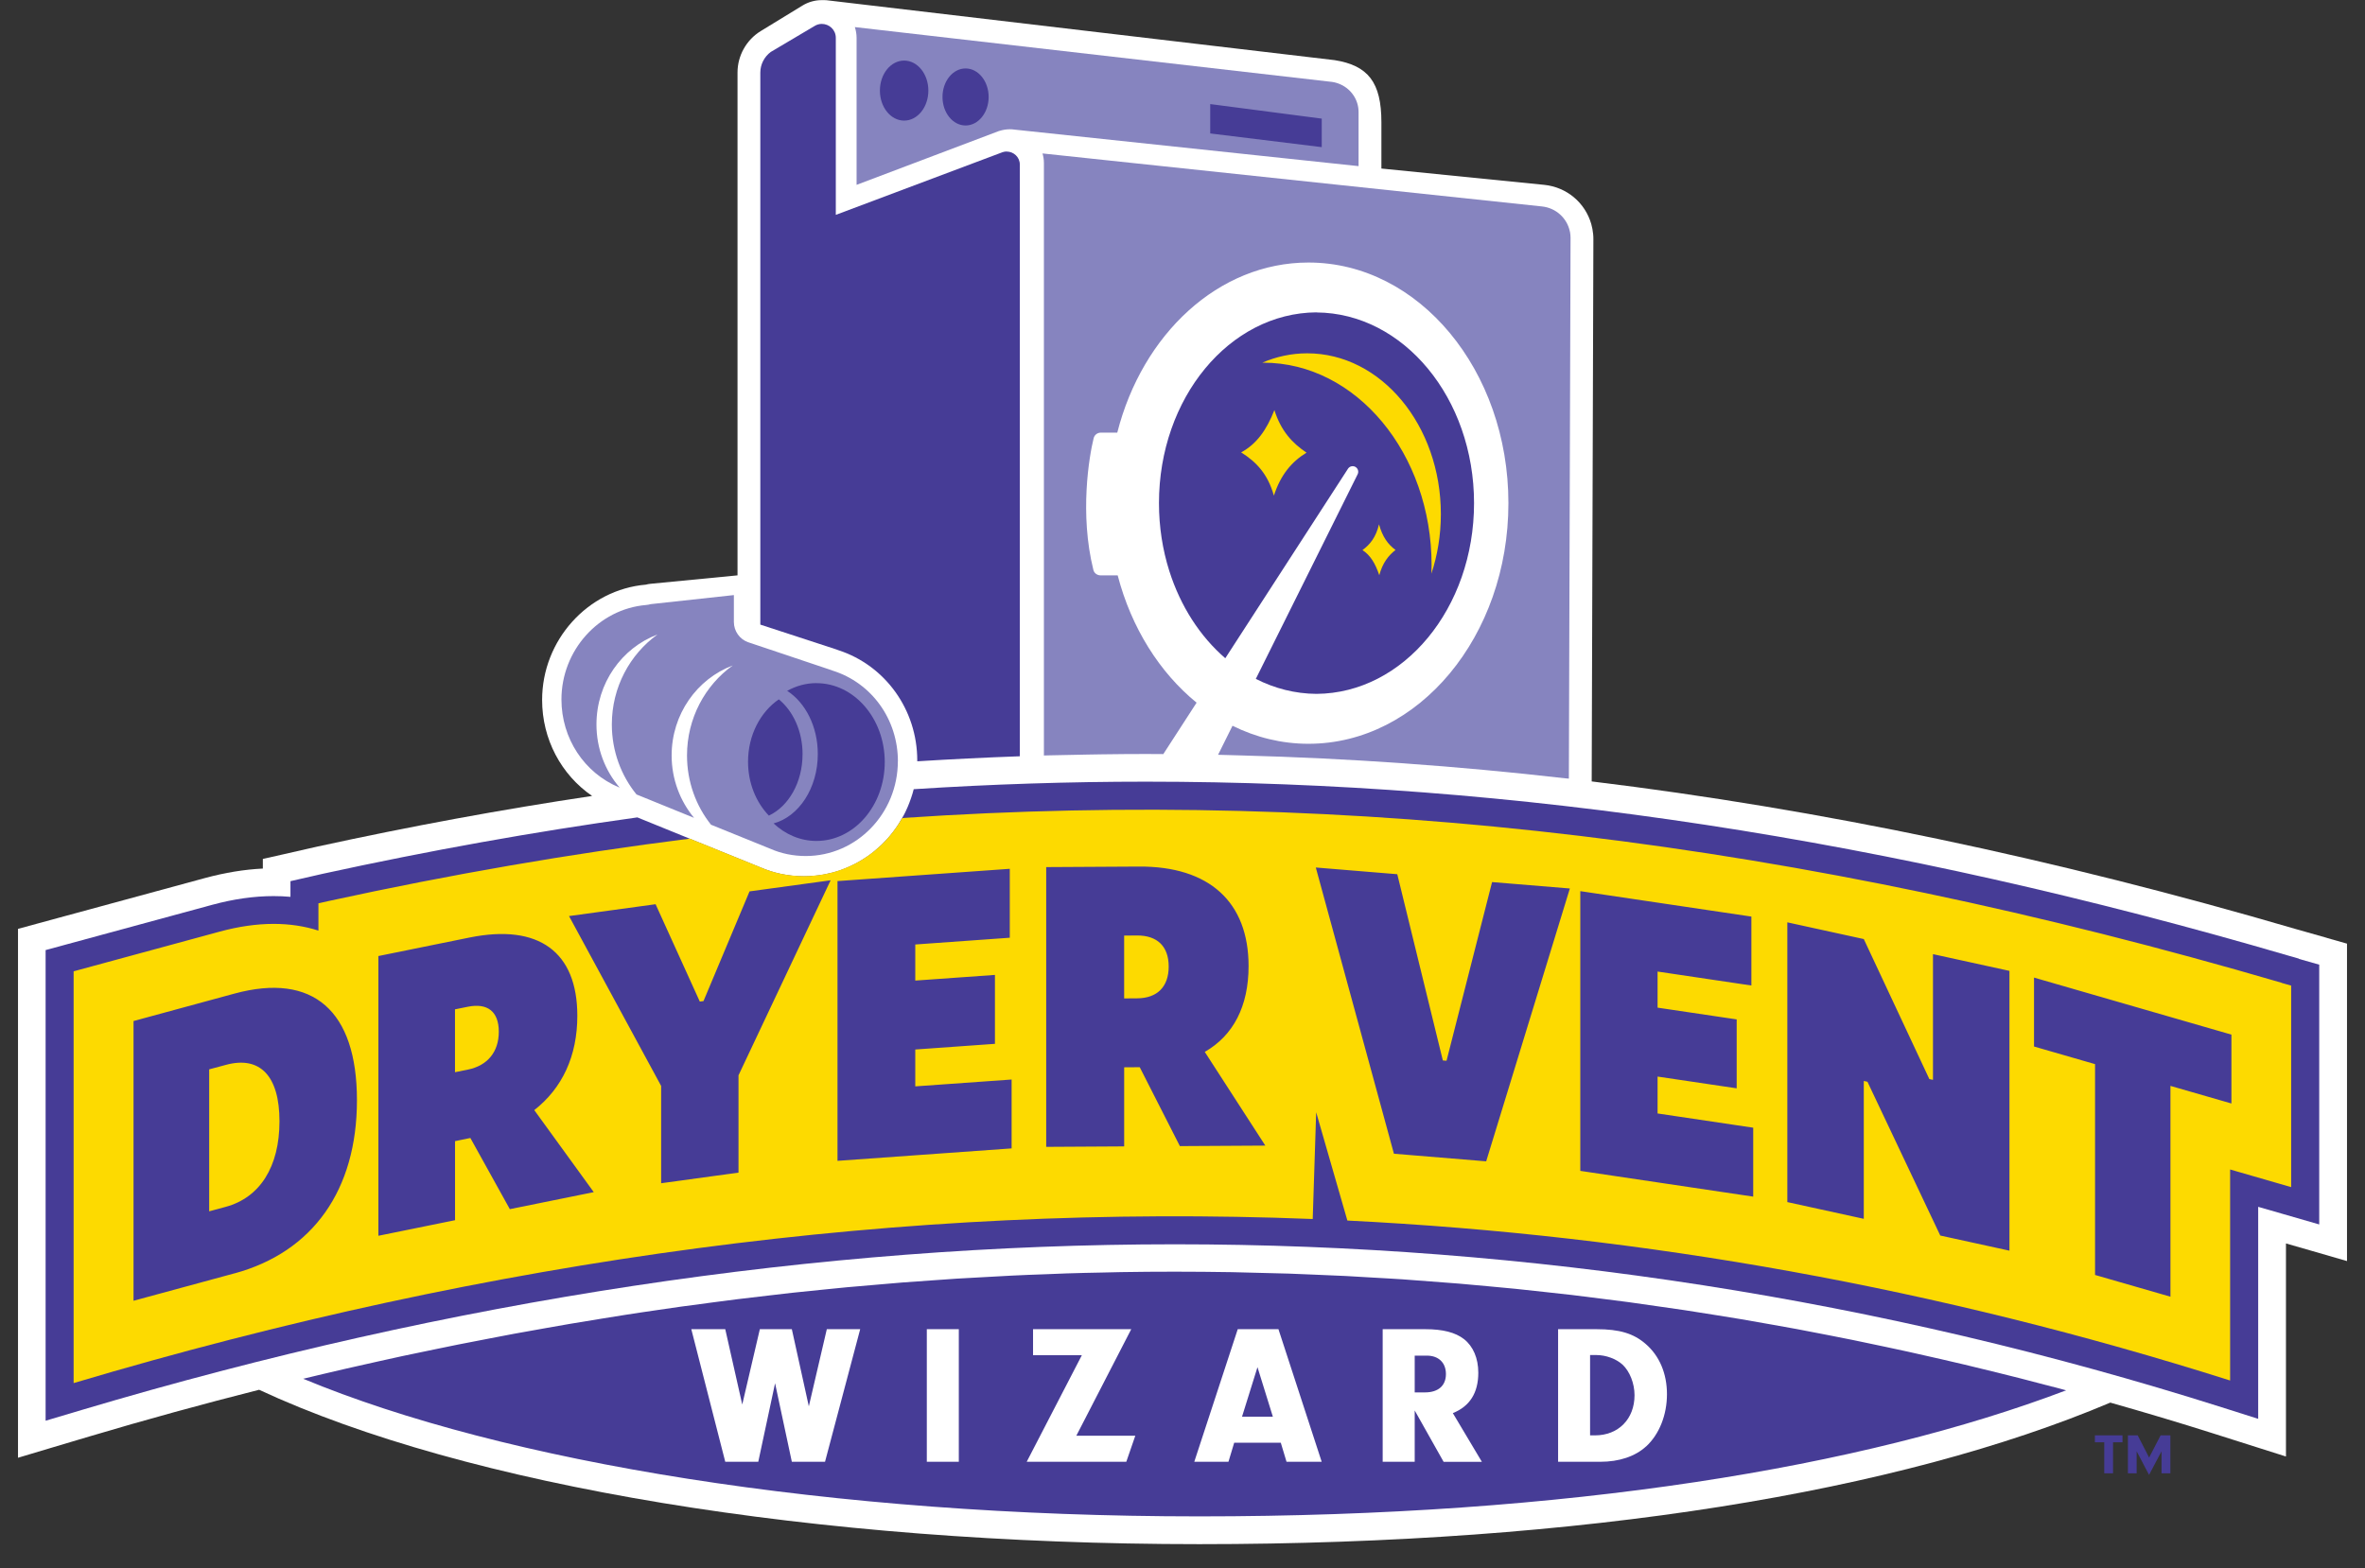
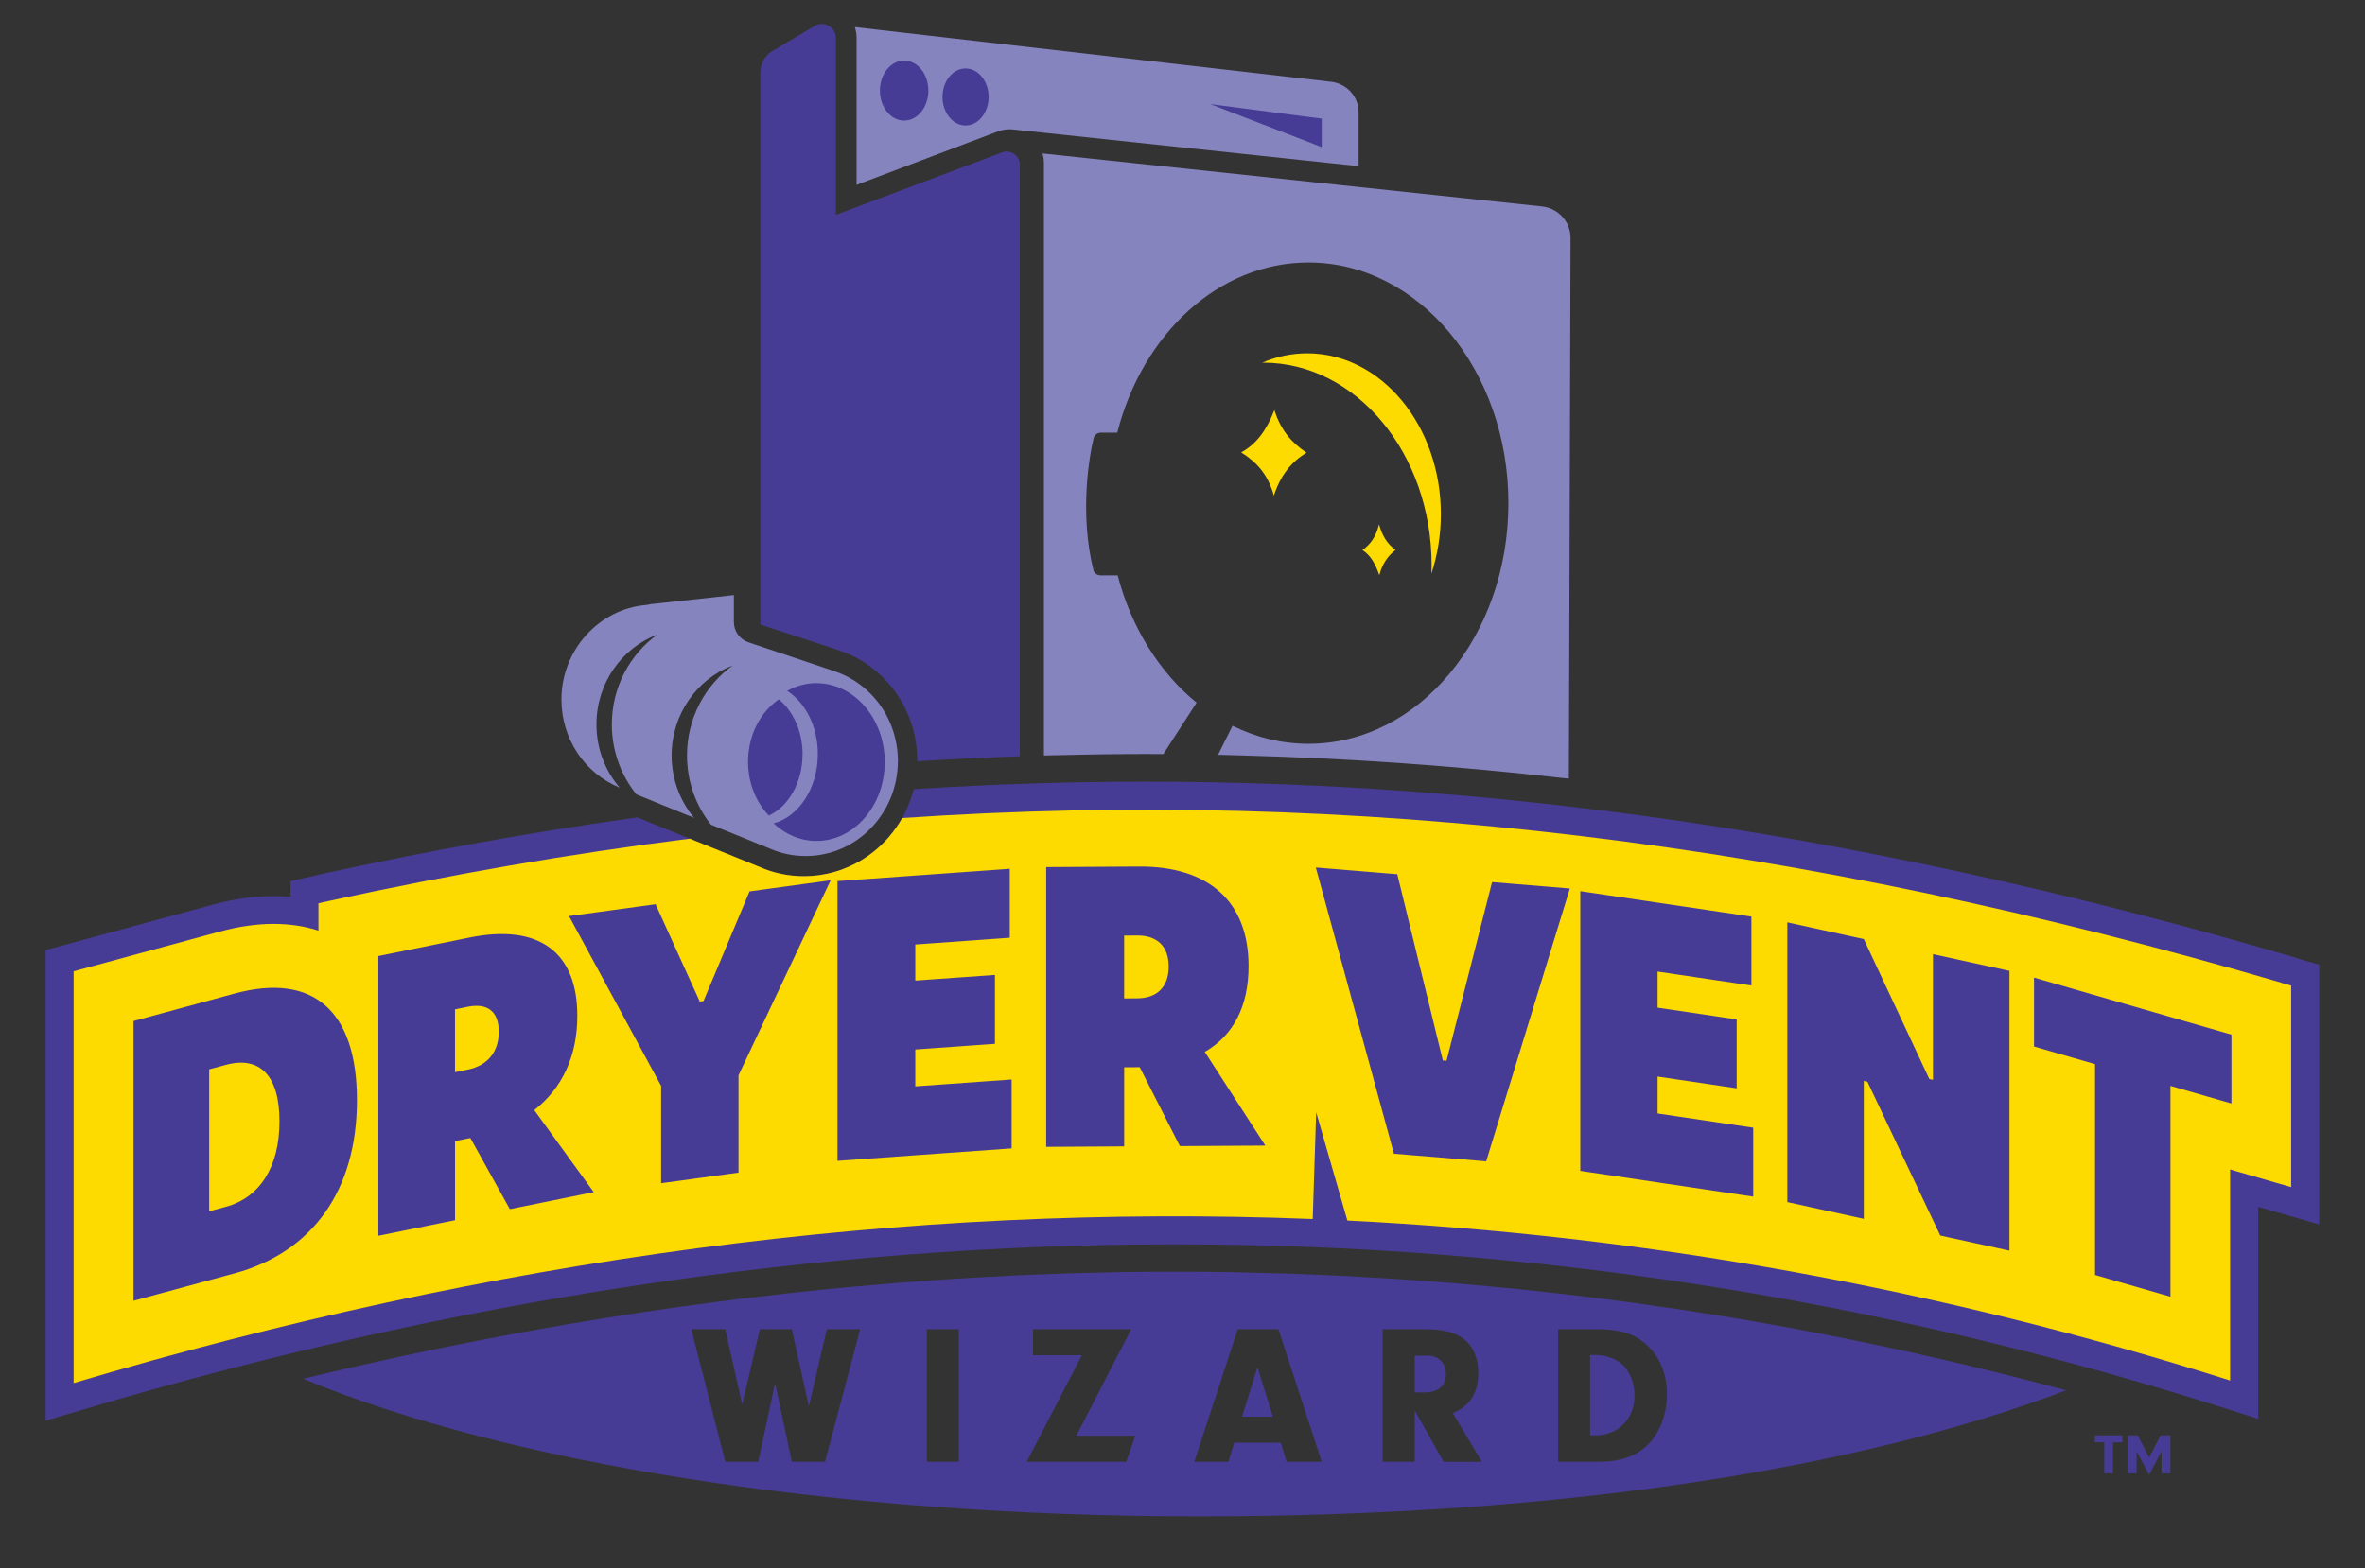
<svg xmlns="http://www.w3.org/2000/svg" width="98" height="65" viewBox="0 0 98 65" fill="none">
  <rect x="0" y="0" width="98" height="65" fill="#333333" stroke="none" />
-   <path d="M96.422 38.875L95.58 38.636L95.18 38.523C85.099 35.573 75.423 33.541 65.956 32.39L66.026 9.917C66.026 9.847 66.024 9.775 66.016 9.702C66.003 9.562 65.976 9.422 65.939 9.288C65.682 8.395 64.918 7.757 63.991 7.662L57.242 6.986V5.065C57.242 3.411 56.689 2.713 55.304 2.493L34.249 0.009C34.218 0.007 34.187 0.005 34.154 0.005C34.135 0.005 34.116 0.005 34.098 0.005C34.081 0.005 34.065 0.005 34.05 0.005C33.769 0.005 33.493 0.083 33.253 0.23L31.523 1.288C30.929 1.651 30.561 2.309 30.561 3.004V23.849L26.941 24.2C26.881 24.206 26.82 24.217 26.769 24.233C24.353 24.437 22.464 26.537 22.464 29.013C22.464 30.638 23.254 32.113 24.535 32.992C20.785 33.553 16.993 34.252 13.137 35.094L12.69 35.195L11.786 35.401L10.892 35.603V36.002C10.122 36.039 9.319 36.171 8.497 36.394L2.449 38.038L1.592 38.271L0.746 38.502V60.424L2.223 59.982L3.718 59.537C6.059 58.84 8.4 58.198 10.736 57.606C19.291 61.589 33.779 64.005 49.693 64.005C65.608 64.005 78.711 61.833 87.446 58.138C88.872 58.542 90.296 58.967 91.714 59.417L93.229 59.898L94.725 60.372V51.541L95.785 51.846L97.254 52.271V39.114L96.42 38.877L96.422 38.875Z" fill="white" />
  <path d="M95.263 39.736L94.864 39.622C78.252 34.762 62.751 32.4 47.487 32.4C44.281 32.4 41.077 32.505 37.862 32.712C37.834 32.829 37.798 32.947 37.759 33.06C37.753 33.079 37.747 33.097 37.74 33.114C37.703 33.223 37.66 33.333 37.616 33.438C37.608 33.456 37.6 33.473 37.593 33.491C37.546 33.601 37.494 33.708 37.438 33.811L37.434 33.817C37.378 33.92 37.318 34.022 37.256 34.121C37.248 34.135 37.237 34.149 37.229 34.164C37.167 34.259 37.103 34.352 37.035 34.442C37.022 34.459 37.01 34.475 36.997 34.492C36.927 34.583 36.855 34.671 36.778 34.758C36.772 34.764 36.766 34.772 36.759 34.779C36.685 34.861 36.606 34.94 36.528 35.018C36.517 35.028 36.507 35.038 36.494 35.049C36.412 35.125 36.327 35.199 36.24 35.272C36.223 35.286 36.207 35.298 36.19 35.313C36.101 35.383 36.012 35.451 35.919 35.513C35.907 35.521 35.894 35.529 35.882 35.538C35.791 35.598 35.697 35.657 35.602 35.711C35.592 35.717 35.582 35.723 35.571 35.73C35.472 35.785 35.37 35.837 35.269 35.884C35.248 35.895 35.23 35.903 35.209 35.913C35.108 35.959 35.002 36.002 34.897 36.041C34.88 36.047 34.861 36.053 34.845 36.06C34.739 36.097 34.632 36.132 34.524 36.161C34.516 36.161 34.509 36.165 34.501 36.167C34.389 36.196 34.276 36.221 34.16 36.243C34.137 36.247 34.116 36.252 34.093 36.256C33.98 36.274 33.866 36.291 33.75 36.301C33.729 36.301 33.708 36.305 33.686 36.305C33.566 36.315 33.444 36.322 33.319 36.322C32.674 36.322 32.057 36.194 31.485 35.942C31.461 35.932 29.116 34.981 29.116 34.981C29.039 34.95 27.489 34.319 26.41 33.881C22.128 34.477 17.794 35.255 13.377 36.218L12.941 36.318L12.036 36.524V37.174C11.806 37.153 11.572 37.143 11.336 37.143C10.533 37.143 9.679 37.264 8.795 37.504L2.747 39.148L1.89 39.381V58.889L3.384 58.444C18.68 53.887 33.92 51.576 48.685 51.576C63.327 51.576 77.921 53.848 92.059 58.33L93.574 58.811V50.023L94.617 50.324L96.103 50.753V39.985L95.261 39.746L95.263 39.736Z" fill="#463C96" />
  <path d="M48.201 31.257C47.963 31.257 47.725 31.253 47.487 31.253C46.877 31.253 46.268 31.259 45.658 31.267C45.471 31.269 45.287 31.271 45.101 31.276C44.577 31.284 44.053 31.296 43.53 31.308C43.439 31.311 43.348 31.313 43.257 31.315V6.754C43.257 6.618 43.236 6.486 43.199 6.36L63.894 8.557C64.474 8.617 64.931 9.04 65.049 9.583C65.053 9.603 65.057 9.624 65.062 9.644C65.072 9.715 65.08 9.785 65.08 9.857L65.01 32.274C65.01 32.274 64.964 32.27 64.867 32.262C60.357 31.746 55.892 31.43 51.453 31.313C51.109 31.3 50.782 31.292 50.474 31.286L51.072 30.083C52.043 30.564 53.105 30.83 54.22 30.83C58.796 30.83 62.505 26.364 62.505 20.856C62.505 15.348 58.796 10.882 54.22 10.882C50.49 10.882 47.336 13.851 46.297 17.933H45.612C45.473 17.933 45.351 18.028 45.318 18.164C45.132 18.913 44.728 21.3 45.308 23.627C45.341 23.761 45.469 23.849 45.608 23.849H46.314C46.881 26.023 48.05 27.876 49.584 29.126L48.201 31.263V31.257ZM42.139 31.352C42.154 31.352 42.17 31.352 42.184 31.352C42.203 31.352 42.222 31.352 42.24 31.35C42.207 31.35 42.172 31.352 42.139 31.354V31.352ZM55.063 3.38L35.423 1.123C35.468 1.263 35.495 1.414 35.495 1.57V7.662L41.375 5.438L41.398 5.43L41.421 5.424C41.559 5.381 41.704 5.358 41.851 5.358C41.868 5.358 41.884 5.358 41.903 5.36H41.93C41.98 5.364 42.027 5.368 42.075 5.376L56.296 6.886V4.644C56.296 4.143 55.998 3.708 55.563 3.505C55.447 3.452 55.321 3.411 55.189 3.394L55.065 3.38H55.063Z" fill="#8684BF" />
-   <path d="M54.553 12.947C50.943 12.972 48.025 16.501 48.025 20.852C48.025 21.844 48.176 22.791 48.453 23.666C48.917 25.13 49.73 26.384 50.773 27.284L55.863 19.42C55.938 19.315 56.083 19.292 56.186 19.367C56.283 19.437 56.308 19.567 56.252 19.67L52.038 28.14C52.812 28.534 53.661 28.755 54.553 28.761C58.163 28.736 61.081 25.207 61.081 20.856C61.081 16.505 58.16 12.976 54.553 12.951V12.947Z" fill="#463C96" />
  <path d="M59.313 23.781C59.317 23.666 59.322 23.548 59.322 23.43C59.322 18.793 56.198 15.033 52.346 15.033C52.332 15.033 52.32 15.033 52.305 15.033C52.887 14.783 53.514 14.645 54.168 14.645C57.227 14.645 59.706 17.63 59.706 21.312C59.706 22.184 59.566 23.016 59.313 23.779V23.781ZM52.808 16.998C52.485 17.82 52.077 18.399 51.43 18.752C52.053 19.142 52.533 19.639 52.787 20.544C53.067 19.686 53.512 19.146 54.139 18.762C53.543 18.364 53.079 17.857 52.808 16.998ZM57.142 21.737C57.014 22.273 56.772 22.57 56.457 22.801C56.784 23.012 56.991 23.356 57.154 23.843C57.291 23.334 57.527 23.032 57.827 22.795C57.511 22.566 57.285 22.246 57.144 21.737H57.142Z" fill="#FDDA00" />
  <path d="M66.143 56.166H65.889V59.496H66.094C67.06 59.496 67.731 58.819 67.731 57.831C67.731 57.344 67.534 56.843 67.232 56.562C66.969 56.323 66.545 56.166 66.143 56.166Z" fill="#463C96" />
  <path d="M59.129 56.191H58.622V57.715H59.048C59.597 57.715 59.916 57.435 59.916 56.956C59.916 56.478 59.605 56.191 59.129 56.191Z" fill="#463C96" />
  <path d="M51.467 58.721H52.744L52.107 56.669L51.467 58.721Z" fill="#463C96" />
  <path d="M85.049 57.48C84.602 57.36 84.153 57.243 83.704 57.129C83.385 57.049 83.068 56.971 82.749 56.89C82.3 56.779 81.851 56.669 81.4 56.562C81.081 56.486 80.76 56.413 80.442 56.339C79.993 56.236 79.541 56.133 79.092 56.034C78.769 55.964 78.448 55.896 78.126 55.826C77.677 55.731 77.227 55.636 76.778 55.543C76.451 55.477 76.124 55.413 75.799 55.349C75.354 55.262 74.909 55.176 74.462 55.091C74.129 55.029 73.798 54.972 73.465 54.912C73.024 54.833 72.581 54.755 72.138 54.679C71.798 54.621 71.459 54.567 71.121 54.514C70.685 54.444 70.248 54.373 69.811 54.307C69.464 54.254 69.116 54.206 68.768 54.157C68.338 54.095 67.909 54.033 67.479 53.973C67.123 53.926 66.767 53.882 66.411 53.837C65.989 53.783 65.566 53.728 65.144 53.678C64.778 53.635 64.409 53.596 64.041 53.556C63.629 53.511 63.215 53.464 62.803 53.422C62.424 53.383 62.044 53.35 61.665 53.315C61.263 53.278 60.862 53.239 60.46 53.206C60.063 53.173 59.667 53.144 59.27 53.115C58.885 53.086 58.498 53.055 58.113 53.028C57.695 52.999 57.277 52.979 56.857 52.954C56.492 52.934 56.126 52.909 55.762 52.89C55.313 52.867 54.861 52.851 54.41 52.832C54.075 52.818 53.742 52.801 53.406 52.791C52.895 52.775 52.382 52.764 51.871 52.752C51.597 52.746 51.322 52.735 51.049 52.731C50.263 52.719 49.476 52.711 48.689 52.711C47.903 52.711 47.193 52.717 46.444 52.729C46.197 52.733 45.951 52.742 45.705 52.746C45.2 52.756 44.695 52.766 44.19 52.783C43.896 52.793 43.602 52.806 43.308 52.818C42.849 52.834 42.389 52.851 41.928 52.874C41.617 52.888 41.307 52.909 40.996 52.925C40.551 52.95 40.106 52.973 39.659 52.999C39.34 53.02 39.022 53.045 38.703 53.066C38.264 53.096 37.823 53.125 37.384 53.16C37.062 53.185 36.737 53.216 36.414 53.243C35.977 53.28 35.54 53.317 35.103 53.356C34.779 53.387 34.452 53.422 34.127 53.453C33.69 53.497 33.253 53.54 32.816 53.587C32.492 53.623 32.164 53.662 31.837 53.701C31.399 53.752 30.962 53.802 30.523 53.856C30.196 53.897 29.869 53.94 29.544 53.983C29.105 54.041 28.667 54.099 28.226 54.159C27.899 54.204 27.572 54.254 27.245 54.301C26.804 54.365 26.363 54.429 25.922 54.499C25.597 54.549 25.27 54.602 24.943 54.656C24.5 54.728 24.057 54.798 23.612 54.875C23.287 54.93 22.962 54.988 22.637 55.046C22.192 55.124 21.747 55.203 21.3 55.285C20.975 55.345 20.65 55.407 20.328 55.471C19.88 55.555 19.433 55.642 18.986 55.731C18.661 55.795 18.336 55.863 18.012 55.931C17.564 56.024 17.117 56.117 16.668 56.211C16.343 56.282 16.018 56.354 15.693 56.426C15.244 56.525 14.795 56.626 14.346 56.729C14.021 56.803 13.698 56.88 13.373 56.956C13.104 57.02 12.835 57.084 12.564 57.15C20.88 60.605 34.412 62.854 49.693 62.854C64.974 62.854 77.229 60.812 85.616 57.629C85.428 57.577 85.237 57.528 85.049 57.476V57.48ZM34.189 60.591H32.812L32.117 57.336L31.421 60.591H30.053L28.646 55.095H30.053L30.757 58.218L31.486 55.095H32.812L33.516 58.293L34.261 55.095H35.644L34.187 60.591H34.189ZM39.731 60.591H38.405V55.095H39.731V60.591ZM46.671 60.591H42.544L44.829 56.174H42.807V55.095H46.876L44.6 59.512H47.044L46.671 60.591ZM53.311 60.591L53.073 59.801H51.142L50.904 60.591H49.488L51.289 55.095H52.976L54.768 60.591H53.311ZM59.819 60.591L58.622 58.464V60.591H57.295V55.095H59.063C59.783 55.095 60.307 55.227 60.667 55.508C61.044 55.805 61.257 56.298 61.257 56.9C61.257 57.732 60.905 58.293 60.202 58.573L61.406 60.593H59.819V60.591ZM68.209 59.955C67.758 60.368 67.096 60.591 66.309 60.591H64.564V55.095H66.16C67.102 55.095 67.684 55.269 68.183 55.698C68.764 56.193 69.075 56.933 69.075 57.791C69.075 58.65 68.756 59.456 68.207 59.96L68.209 59.955Z" fill="#463C96" />
  <path d="M19.384 41.73L18.854 41.837V44.443L19.384 44.336C20.201 44.17 20.669 43.603 20.669 42.764C20.669 41.924 20.199 41.565 19.384 41.73Z" fill="#FDDA00" />
  <path d="M47.12 38.776L46.582 38.78V41.385L47.12 41.381C47.952 41.377 48.428 40.903 48.428 40.063C48.428 39.223 47.95 38.772 47.12 38.776Z" fill="#FDDA00" />
  <path d="M9.356 44.14L8.668 44.325V50.209L9.356 50.023C10.773 49.637 11.581 48.36 11.581 46.477C11.581 44.593 10.773 43.754 9.356 44.14Z" fill="#FDDA00" />
  <path d="M94.545 40.736C74.497 34.871 56.066 32.637 37.385 33.907C37.233 34.176 37.057 34.427 36.859 34.66L36.855 34.667C36.66 34.896 36.445 35.104 36.211 35.292C36.203 35.298 36.196 35.304 36.188 35.31C36.035 35.432 35.873 35.545 35.706 35.647C35.696 35.653 35.687 35.657 35.677 35.663C35.605 35.706 35.53 35.748 35.455 35.787C35.439 35.795 35.424 35.803 35.408 35.812C35.238 35.898 35.064 35.974 34.884 36.041C34.866 36.047 34.845 36.055 34.826 36.061C34.756 36.086 34.683 36.109 34.613 36.129C34.59 36.135 34.566 36.144 34.543 36.15C34.454 36.175 34.367 36.197 34.276 36.216H34.267C34.174 36.236 34.081 36.253 33.986 36.267C33.959 36.272 33.934 36.274 33.907 36.278C33.837 36.286 33.764 36.294 33.692 36.3C33.663 36.303 33.636 36.305 33.607 36.307C33.512 36.313 33.415 36.317 33.317 36.317C32.672 36.317 32.055 36.189 31.484 35.937C31.459 35.927 29.114 34.976 29.114 34.976C29.087 34.966 28.884 34.883 28.584 34.762C23.645 35.383 18.672 36.245 13.624 37.346L13.195 37.443V38.574C12.62 38.388 11.997 38.295 11.335 38.295C10.635 38.295 9.881 38.403 9.099 38.617L3.051 40.261V57.329C20.4 52.16 37.517 49.86 54.396 50.528L54.539 46.103L55.832 50.592C68.153 51.203 80.347 53.397 92.411 57.222V48.475L94.94 49.206V40.853L94.541 40.74L94.545 40.736ZM9.714 52.781L5.533 53.917V42.322L9.714 41.185C12.97 40.3 14.791 41.889 14.791 45.604C14.791 49.319 12.97 51.898 9.714 52.783V52.781ZM21.124 50.115L19.491 47.17L19.46 47.176L18.856 47.3V50.577L15.679 51.223V39.628L19.46 38.86C22.321 38.281 23.923 39.45 23.923 42.105C23.923 43.77 23.302 45.105 22.139 46.014L24.604 49.414L21.124 50.12V50.115ZM30.602 44.572V48.605L27.396 49.045V45.012L23.579 37.971L27.166 37.48L28.998 41.515L29.151 41.495L31.059 36.948L34.419 36.488L30.602 44.572ZM41.919 47.601L34.704 48.117V36.521L41.843 36.012V38.869L37.927 39.149V40.645L41.228 40.41V43.267L37.927 43.502V45.03L41.919 44.746V47.603V47.601ZM48.89 47.504L47.228 44.236H47.197L46.583 44.24V47.518L43.352 47.537V35.941L47.199 35.919C50.107 35.902 51.738 37.388 51.738 40.044C51.738 41.709 51.107 42.922 49.923 43.601L52.432 47.485L48.892 47.506L48.89 47.504ZM61.582 48.137L57.761 47.822L54.524 35.958L57.9 36.236L59.788 43.956L59.941 43.968L61.828 36.562L65.051 36.828L61.584 48.137H61.582ZM72.649 49.6L65.484 48.533V36.938L72.573 37.992V40.849L68.686 40.271V41.767L71.964 42.254V45.111L68.686 44.624V46.153L72.649 46.743V49.6ZM83.267 51.84L80.4 51.213L77.383 44.839L77.231 44.806V50.52L74.063 49.827V38.231L77.231 38.924L79.947 44.727L80.098 44.76V39.549L83.267 40.243V51.838V51.84ZM92.467 45.74L89.938 45.01V53.748L86.814 52.847V44.108L84.285 43.378V40.521L92.465 42.885V45.742L92.467 45.74Z" fill="#FDDA00" />
-   <path d="M38.469 3.755C38.469 4.442 38.02 4.999 37.465 4.999C36.91 4.999 36.461 4.442 36.461 3.755C36.461 3.068 36.91 2.511 37.465 2.511C38.02 2.511 38.469 3.068 38.469 3.755ZM40.011 2.837C39.483 2.837 39.055 3.368 39.055 4.019C39.055 4.671 39.483 5.201 40.011 5.201C40.539 5.201 40.967 4.671 40.967 4.019C40.967 3.368 40.539 2.837 40.011 2.837ZM50.149 4.314V5.531L54.77 6.099V4.917L50.149 4.314Z" fill="#463C96" />
+   <path d="M38.469 3.755C38.469 4.442 38.02 4.999 37.465 4.999C36.91 4.999 36.461 4.442 36.461 3.755C36.461 3.068 36.91 2.511 37.465 2.511C38.02 2.511 38.469 3.068 38.469 3.755ZM40.011 2.837C39.483 2.837 39.055 3.368 39.055 4.019C39.055 4.671 39.483 5.201 40.011 5.201C40.539 5.201 40.967 4.671 40.967 4.019C40.967 3.368 40.539 2.837 40.011 2.837ZM50.149 4.314L54.77 6.099V4.917L50.149 4.314Z" fill="#463C96" />
  <path d="M37.205 31.552C37.205 33.72 35.493 35.482 33.388 35.482C32.87 35.482 32.37 35.381 31.904 35.174C31.896 35.17 31.891 35.17 31.883 35.166L29.462 34.184C28.841 33.404 28.468 32.404 28.468 31.313C28.468 29.772 29.217 28.406 30.36 27.585C28.884 28.14 27.831 29.603 27.831 31.313C27.831 32.299 28.182 33.202 28.76 33.9L26.375 32.93C25.738 32.146 25.353 31.133 25.353 30.028C25.353 28.487 26.102 27.121 27.245 26.3C25.769 26.855 24.716 28.313 24.716 30.028C24.716 31.032 25.076 31.944 25.674 32.643C25.67 32.643 25.661 32.643 25.657 32.639C24.206 32.035 23.265 30.603 23.265 28.992C23.265 26.962 24.805 25.244 26.773 25.077C26.837 25.073 26.901 25.058 26.961 25.042L30.41 24.666V25.78C30.41 26.16 30.65 26.494 30.995 26.618L34.45 27.777C34.466 27.785 34.479 27.789 34.497 27.796C36.12 28.303 37.207 29.813 37.207 31.558L37.205 31.552Z" fill="#8684BF" />
  <path d="M33.255 31.269C33.255 32.435 32.673 33.427 31.86 33.807C31.33 33.256 30.997 32.46 30.997 31.573C30.997 30.473 31.508 29.514 32.272 28.988C32.864 29.469 33.257 30.31 33.257 31.267M33.831 28.315C33.396 28.315 32.986 28.433 32.618 28.635C33.371 29.12 33.888 30.11 33.888 31.255C33.888 32.668 33.102 33.848 32.055 34.131C32.541 34.584 33.158 34.857 33.831 34.857C35.395 34.857 36.662 33.392 36.662 31.587C36.662 29.782 35.393 28.317 33.831 28.317" fill="#463C96" />
  <path d="M87.561 61.068H87.195V59.783H86.808V59.496H87.951V59.783H87.559V61.068H87.561ZM88.542 61.068H88.176V59.496H88.582L89.054 60.416L89.53 59.496H89.935V61.068H89.569V60.156L89.052 61.134L88.538 60.156V61.068H88.542Z" fill="#463C96" />
  <path d="M41.714 6.28C41.658 6.28 41.602 6.289 41.547 6.307L34.634 8.906V1.569C34.634 1.23 34.356 0.991 34.054 0.991C33.953 0.991 33.847 1.018 33.75 1.08L31.939 2.153C31.67 2.353 31.506 2.67 31.506 3.009V25.89L34.656 26.919C34.683 26.927 34.712 26.938 34.739 26.95C36.685 27.581 38.009 29.421 38.009 31.519C38.009 31.532 38.009 31.544 38.009 31.556C39.423 31.468 40.833 31.398 42.242 31.348H42.259V6.821C42.259 6.513 42.004 6.282 41.714 6.282V6.28Z" fill="#463C96" />
</svg>